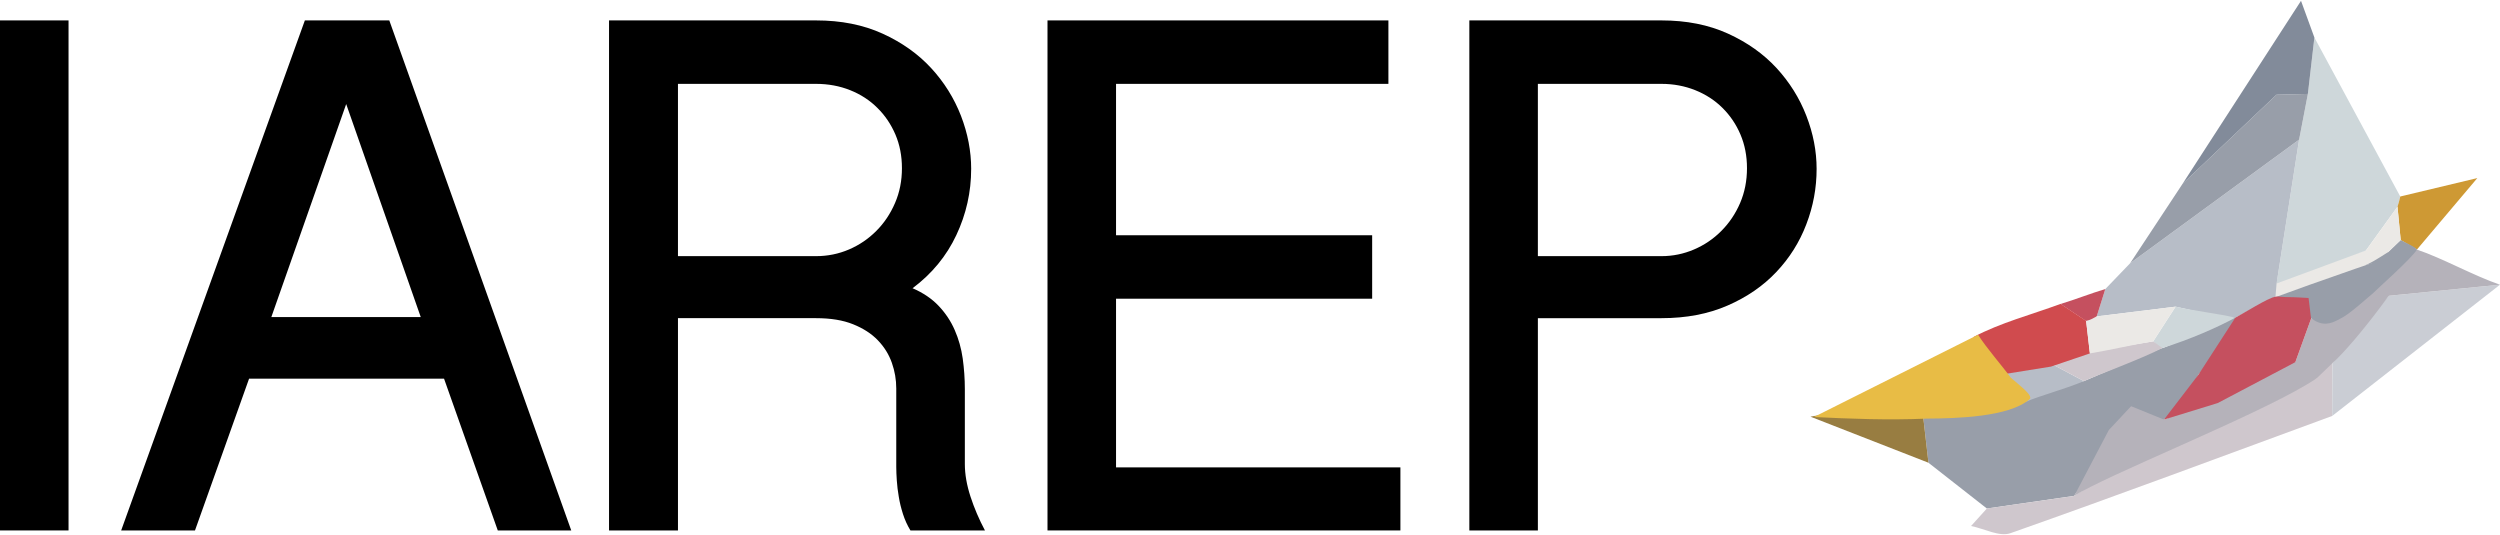
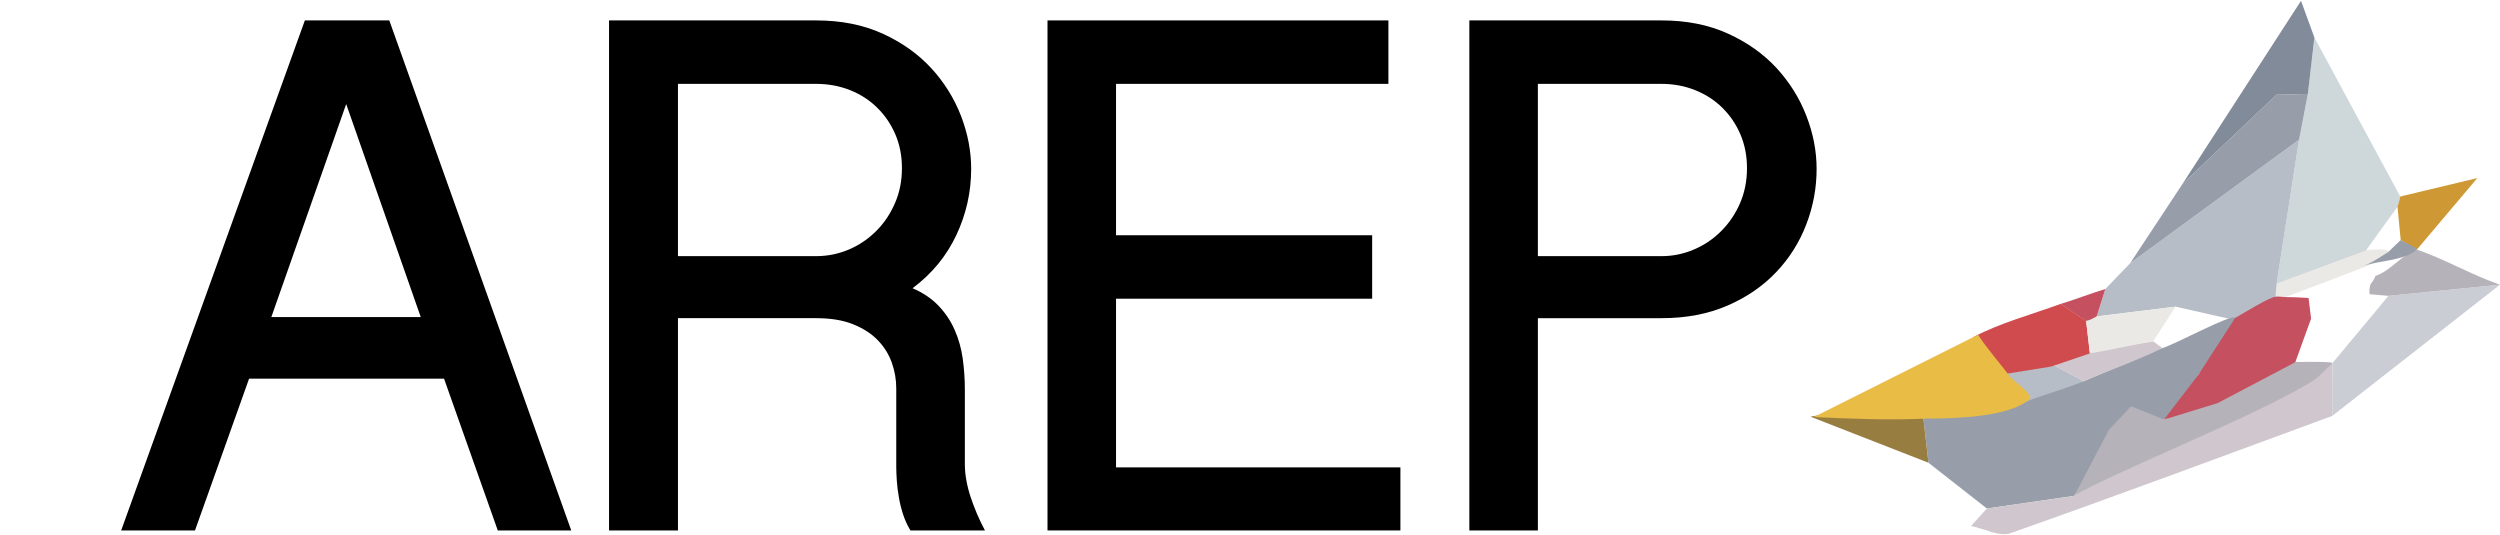
<svg xmlns="http://www.w3.org/2000/svg" xml:space="preserve" width="500px" height="107px" version="1.1" shape-rendering="geometricPrecision" text-rendering="geometricPrecision" image-rendering="optimizeQuality" fill-rule="evenodd" clip-rule="evenodd" viewBox="0 0 50630 10802">
  <g id="Ebene_x0020_1">
    <path fill="#EBE9E6" fill-rule="nonzero" d="M48384 5089c-61,26 -12,101 -117,146 -582,249 -1860,710 -2195,850 -17,-140 -34,-280 -51,-419 407,-92 1456,-480 1857,-601l60 -19c112,-8 433,-38 446,43z" />
    <path fill="#CED7DA" fill-rule="nonzero" d="M46871 743c580,1073 1159,2147 1739,3220 -15,70 -34,139 -56,207 -213,295 -426,591 -639,886 -603,223 -1207,446 -1810,669 152,-971 304,-1942 456,-2913 59,-309 119,-617 178,-926 44,-381 88,-762 132,-1143z" />
    <path fill="#B7BDC7" fill-rule="nonzero" d="M46561 2812c-152,971 -304,1942 -456,2914 -7,88 -15,177 -22,265 -138,73 -276,146 -414,219 -155,80 -311,161 -466,242 0,0 -751,-167 -1143,-258 -533,66 -1066,131 -1598,197 58,-185 116,-370 175,-554 168,-175 336,-350 504,-524 1140,-834 2280,-1668 3420,-2501z" />
    <path fill="#989EA9" fill-rule="nonzero" d="M42006 10026c-589,86 -1178,171 -1768,256 -394,-309 -789,-618 -1183,-927 -51,-445 -102,-890 -153,-1334 432,-90 2870,-230 3302,-319 479,-204 1435,-625 1589,-670 267,-77 1378,-688 1477,-615 146,106 -613,998 -745,1151 -88,167 -293,548 -700,913 -678,607 -1672,1268 -1819,1545z" />
    <path fill="#CFC7CD" fill-rule="nonzero" d="M47232 8407c-2170,797 -4336,1607 -6517,2375 -221,78 -529,-91 -797,-146 107,-118 214,-236 320,-354 590,-85 1179,-170 1769,-255 969,-627 1938,-1255 2907,-1882l1571 -827c251,6 501,13 751,20 -1,356 -2,712 -4,1069z" />
    <path fill="#CACDD4" fill-rule="nonzero" d="M47232 8407c2,-357 3,-713 4,-1069 378,-455 757,-909 1135,-1363 753,-76 1506,-151 2259,-226 -1133,886 -2265,1772 -3398,2658z" />
    <path fill="#989EA9" fill-rule="nonzero" d="M46561 2812c-1140,833 -2280,1667 -3420,2501 354,-537 709,-1074 1063,-1611 634,-601 1268,-1201 1901,-1802l-2 2c212,-5 424,-11 636,-16 -59,309 -118,617 -178,926z" />
    <path fill="#828B9A" fill-rule="nonzero" d="M46105 1900c-633,601 -1267,1201 -1901,1802 799,-1234 1597,-2468 2396,-3702 90,248 180,495 271,743 -44,381 -88,762 -132,1143 -212,5 -424,10 -636,16 -24,-15 -48,-31 -73,-46 25,15 50,29 75,44z" />
    <path fill="#987D41" fill-rule="nonzero" d="M36665 8422c746,-134 1491,-267 2237,-401 51,444 102,889 153,1334 -797,-311 -1593,-622 -2390,-933z" />
    <path fill="#CE9934" fill-rule="nonzero" d="M48554 4170c22,-68 41,-137 56,-207 520,-124 1041,-248 1561,-373 -408,483 -815,966 -1224,1448 -110,-65 -219,-129 -328,-193 -22,-225 -44,-450 -65,-675z" />
    <path fill="#B5B2BA" fill-rule="nonzero" d="M50630 5749c-753,75 -1506,150 -2259,226 -127,-11 -254,-22 -381,-33 -12,-72 -4,-142 22,-209 41,-49 73,-102 96,-161 324,-114 515,-420 839,-534 516,173 1167,538 1683,711z" />
    <path fill="#C5505F" fill-rule="nonzero" d="M42246 6484c-172,-115 -344,-229 -517,-344 290,-87 619,-217 908,-303 -59,185 -132,419 -190,604 -56,29 -139,39 -201,43z" />
    <path fill="#989EA9" fill-rule="nonzero" d="M48947 5038c-254,233 -826,227 -1081,332 152,-61 248,-122 499,-281 84,-81 169,-163 254,-244 109,64 284,129 328,193z" />
-     <path fill="#EBE9E6" fill-rule="nonzero" d="M48365 5089c-150,-11 -300,-22 -450,-33 213,-295 426,-591 639,-886 22,225 43,450 65,675 -85,81 -170,163 -254,244z" />
    <path fill="#B5B2BA" fill-rule="nonzero" d="M43825 8481c363,-112 2280,-1163 2660,-1163 -272,0 798,-24 751,20 -339,320 -257,277 -519,433 -1144,684 -4085,1851 -4710,2256 233,-445 467,-890 701,-1334 150,-161 301,-322 451,-483 222,90 444,180 666,271z" />
-     <path fill="#B5B2BA" fill-rule="nonzero" d="M46485 7318c106,-294 213,-588 319,-881 396,-166 791,-330 1186,-495 127,11 830,-915 957,-904 -181,491 -1246,1885 -1711,2300 -250,-7 -501,-14 -751,-20z" />
-     <path fill="#CED7DA" fill-rule="nonzero" d="M45270 6417c-369,199 -911,439 -1477,615 -105,33 -118,-86 -186,-136 150,-234 302,-468 453,-702 392,90 818,132 1210,223z" />
    <path fill="#CED7DA" fill-rule="nonzero" d="M45669 6210c-155,80 -311,161 -466,242 155,-81 311,-162 466,-242z" />
    <path fill="#B7BDC7" fill-rule="nonzero" d="M42204 7702c-391,164 -963,319 -1162,414 -836,-313 250,175 -587,-138 92,-70 -72,-365 20,-435 367,-59 733,-118 1099,-176 528,281 102,54 630,335z" />
    <path fill="#989EA9" fill-rule="nonzero" d="M46105 1900c-25,-15 -50,-29 -75,-44 25,15 49,31 73,46 0,0 2,-2 2,-2z" />
    <path fill="#CFC7CD" fill-rule="nonzero" d="M42204 7702c-528,-281 -102,-54 -630,-335 262,-89 525,-178 787,-267 415,-68 830,-136 1246,-204 310,227 184,135 186,136 -436,226 -1352,560 -1589,670z" />
    <path fill="#D04B4E" fill-rule="nonzero" d="M40438 7584c-161,-263 -311,-512 -473,-774 551,-292 1173,-453 1766,-672 172,115 345,229 517,344 25,220 50,440 76,659 -263,89 -525,178 -788,267 -366,59 -732,117 -1098,176z" />
    <path fill="#E8BC45" fill-rule="nonzero" d="M41100 8071c-410,356 -1464,387 -2078,390 -778,35 -1556,4 -2287,-32 1108,-556 2217,-1111 3325,-1667 162,262 500,644 659,867 178,159 473,372 381,442z" />
    <path fill="#EBE9E6" fill-rule="nonzero" d="M44060 6194c-151,234 -302,468 -453,702 -416,68 -868,177 -1283,245 -25,-219 -51,-439 -76,-659 62,-4 158,-62 214,-91 532,-66 1065,-131 1598,-197z" />
-     <path fill="#989EA9" fill-rule="nonzero" d="M48947 5038c-85,161 -840,829 -882,878 -516,450 -581,477 -724,550 -117,61 -303,140 -521,-29 -66,-24 -732,-351 -724,-440 603,-223 2701,-970 2851,-959z" />
-     <path fill="#C5505F" fill-rule="nonzero" d="M46299 6000c256,3 231,9 454,18 17,139 34,279 51,419 -106,293 -213,587 -319,881 -524,275 -1047,551 -1571,828 -363,112 -726,223 -1089,335 233,-305 466,-609 700,-913 237,-367 745,-1151 745,-1151 156,-81 671,-407 813,-425 67,-9 136,7 216,8z" />
-     <polygon fill="black" fill-rule="nonzero" points="1388,10726 1388,397 0,397 0,10726 " />
+     <path fill="#C5505F" fill-rule="nonzero" d="M46299 6000c256,3 231,9 454,18 17,139 34,279 51,419 -106,293 -213,587 -319,881 -524,275 -1047,551 -1571,828 -363,112 -726,223 -1089,335 233,-305 466,-609 700,-913 237,-367 745,-1151 745,-1151 156,-81 671,-407 813,-425 67,-9 136,7 216,8" />
    <path fill="black" fill-rule="nonzero" d="M7011 2091l-1516 4314 3026 0 -1510 -4314zm873 -1694l3685 10329 -1488 0 -1088 -3073 -3949 0 -1095 3073 -1495 0 3720 -10329 1710 0z" />
    <path fill="black" fill-rule="nonzero" d="M13730 5171l2797 0c234,0 456,-45 666,-135 210,-90 394,-215 554,-376 160,-160 286,-349 379,-565 94,-217 140,-452 140,-705 0,-248 -44,-475 -132,-682 -89,-207 -210,-387 -366,-540 -154,-154 -338,-273 -550,-358 -213,-85 -443,-128 -691,-128l-2797 0 0 3489zm5938 -1766c0,467 -100,914 -300,1339 -200,426 -496,785 -887,1077 214,92 391,212 529,358 138,146 247,309 325,489 79,180 133,372 162,576 28,205 43,412 43,621l0 1518c0,204 38,423 114,657 76,233 174,462 293,686l-1509 0c-62,-102 -113,-213 -151,-332 -38,-119 -67,-236 -85,-350 -20,-115 -33,-224 -40,-329 -7,-105 -11,-196 -11,-274l0 -1591c0,-175 -29,-348 -89,-518 -60,-170 -154,-322 -283,-456 -128,-134 -295,-242 -501,-325 -205,-83 -455,-124 -751,-124l-2797 0 0 4299 -1396 0 0 -10329 4193 0c506,0 954,89 1345,267 391,178 719,410 984,697 265,287 466,610 605,967 138,358 207,717 207,1077z" />
    <polygon fill="black" fill-rule="nonzero" points="28118,397 28118,1682 22602,1682 22602,4748 27789,4748 27789,6033 22602,6033 22602,9449 28361,9449 28361,10726 21214,10726 21214,397 " />
    <path fill="black" fill-rule="nonzero" d="M31145 5171l2504 0c229,0 448,-45 658,-135 210,-90 395,-215 554,-376 160,-160 287,-349 380,-565 93,-217 139,-452 139,-705 0,-248 -44,-475 -132,-682 -88,-207 -210,-387 -365,-540 -155,-154 -339,-273 -551,-358 -212,-85 -440,-128 -683,-128l-2504 0 0 3489zm-1388 -4774l3892 0c505,0 954,89 1345,267 391,178 719,410 984,697 264,287 466,610 604,967 139,358 208,717 208,1077 0,384 -69,758 -208,1120 -138,363 -341,685 -608,967 -267,283 -596,509 -987,679 -391,171 -837,256 -1338,256l-2504 0 0 4299 -1388 0 0 -10329z" />
  </g>
</svg>